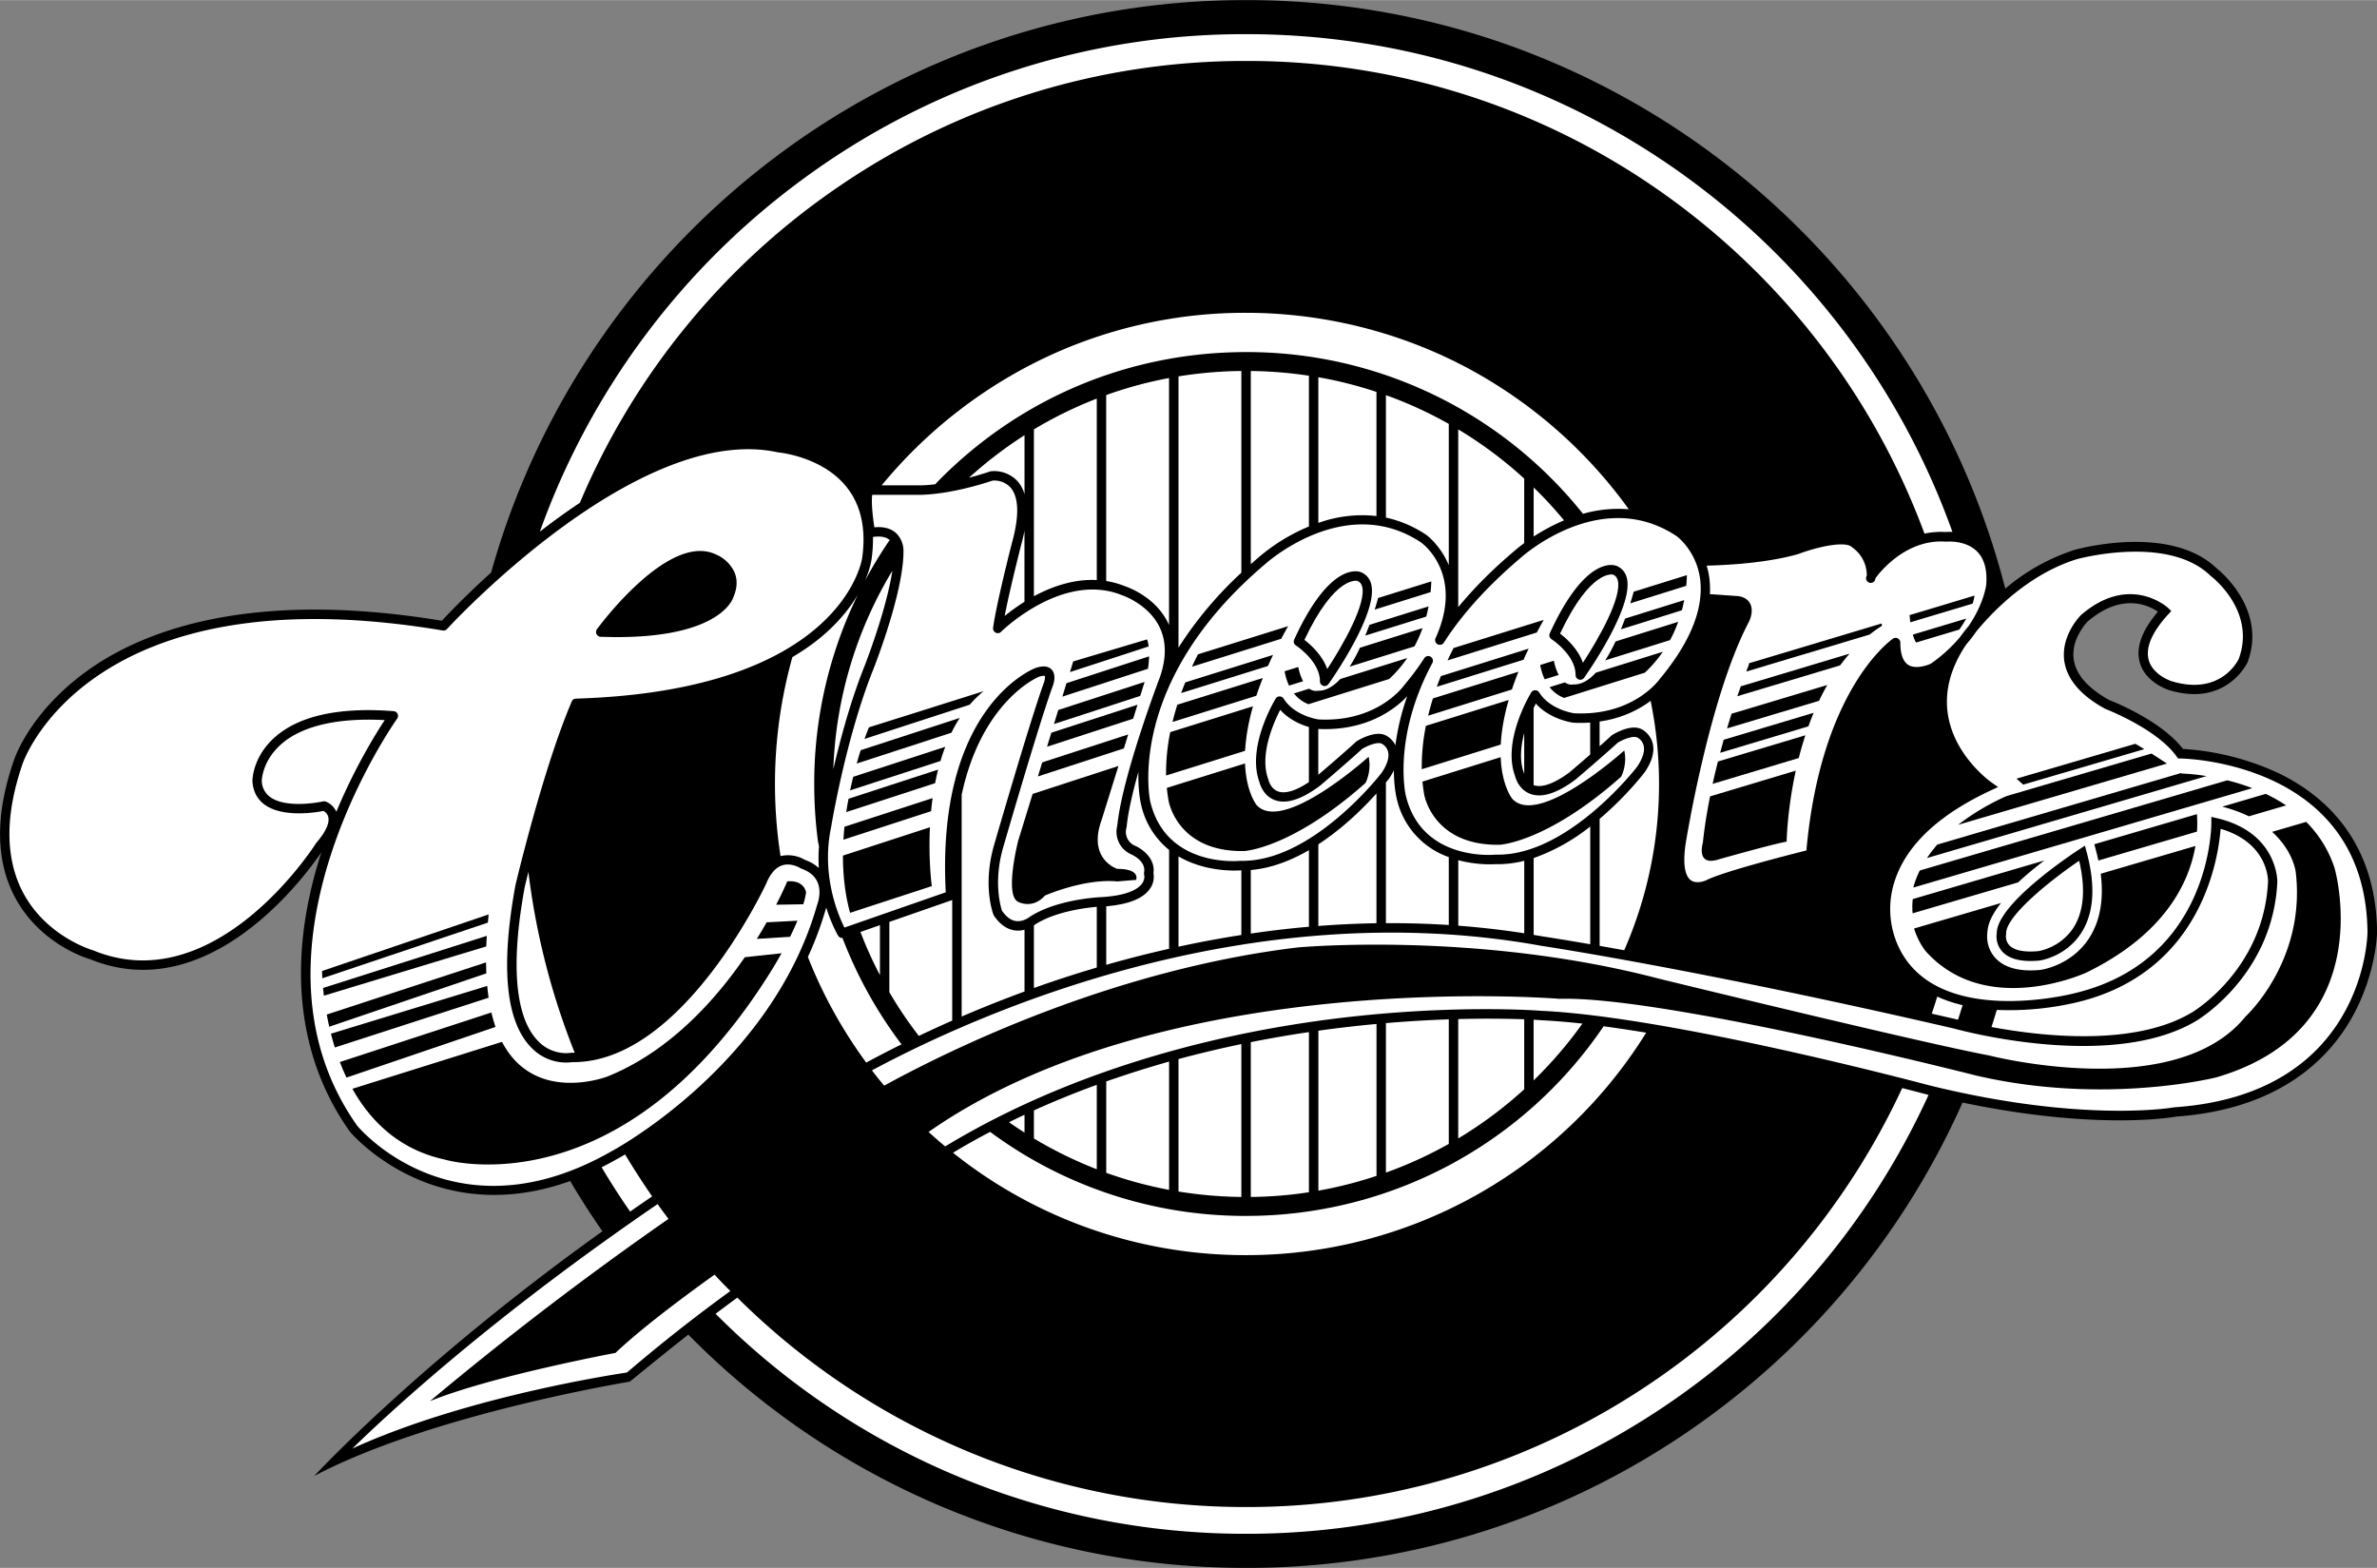
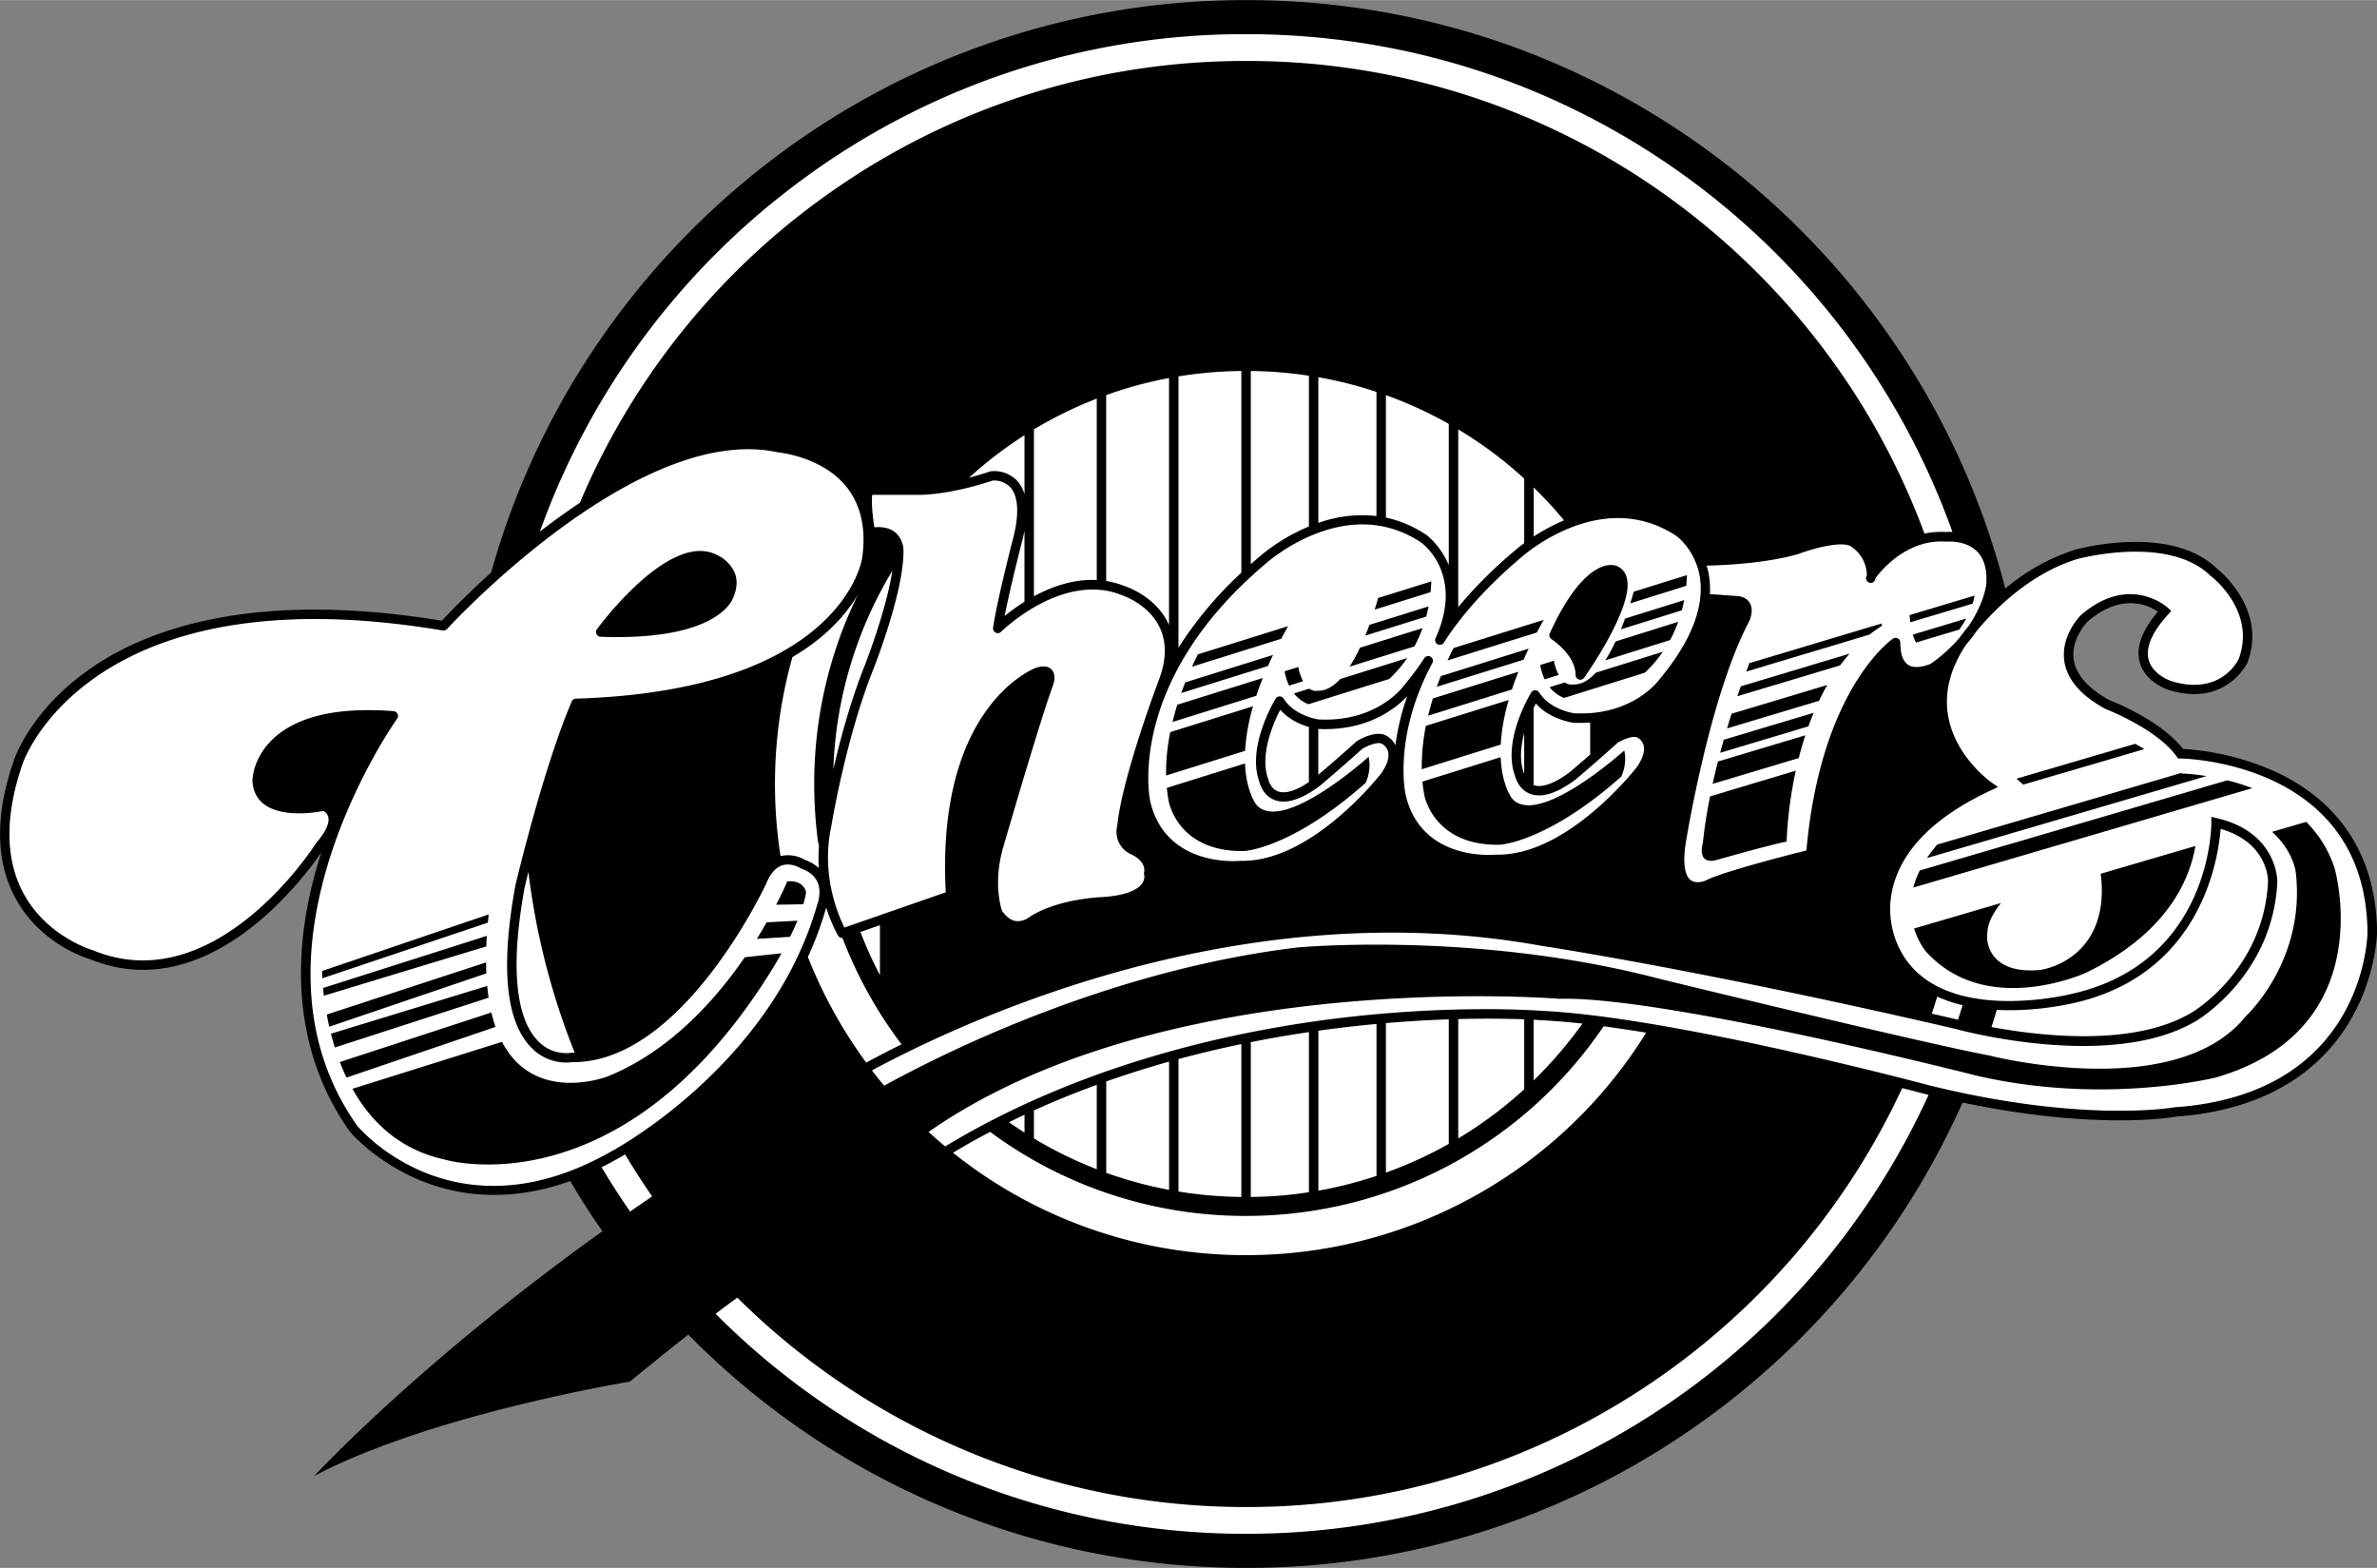
<svg xmlns="http://www.w3.org/2000/svg" width="2500" height="1649" viewBox="0 0 47.27 31.175">
  <rect x="0" y="0" width="47.27" height="31.175" fill="#808080" stroke="none" />
  <path d="M45.294 15.364a5.259 5.259 0 0 0-1.883-.474c-.43-.56-1.368-.934-1.466-.972-.425-.236-.663-.508-.706-.808-.059-.409.27-.746.273-.75.68-.586 1.214-.327 1.401-.199-.319.376-.441.714-.362 1.004.108.401.556.545.574.552 1.15.354 1.568-.542 1.572-.552.388-1.053-.554-1.817-.609-1.86-.926-.895-2.757-.394-2.835-.372a4.033 4.033 0 0 0-1.375.77 15.488 15.488 0 0 0-2.006-4.578A15.644 15.644 0 0 0 29.996.893 15.574 15.574 0 0 0 24.78 0a15.513 15.513 0 0 0-9.554 3.27 15.66 15.66 0 0 0-3.402 3.647 15.493 15.493 0 0 0-2.057 4.465c-.513.464-.867.837-.98.959-3.723-.613-5.834.162-6.95.924C.611 14.102.288 15.08.275 15.121c-.37 1.067-.365 1.979.016 2.706.491.936 1.424 1.223 1.503 1.245 2.351.958 4.259-1.63 4.597-2.126l-.006.019c-.684 2.128-.486 4.041.57 5.531l.005.006c.021.024.517.61 1.42.976.678.275 1.695.46 2.959.004.199.34.415.675.641.999-3.626 2.593-5.707 4.84-5.731 4.866 2.333-1.228 6.24-1.87 6.275-1.875 0 0 .773-.631 1.164-.936a15.533 15.533 0 0 0 11.094 4.639 15.51 15.51 0 0 0 8.625-2.602 15.598 15.598 0 0 0 5.621-6.651c2.634.551 4.14.299 4.246.279 2.039-.145 3.018-1.134 3.48-1.939.501-.873.517-1.701.518-1.735-.024-1.849-1.089-2.74-1.978-3.163z" />
  <path d="M7.105 22.385c-2.47-3.486.76-8.051.793-8.097a.095.095 0 0 0 .009-.095.097.097 0 0 0-.078-.054c-1.104-.085-1.908.097-2.388.541-.417.386-.421.825-.421.844.01.202.089.356.233.467.36.272 1.024.163 1.181.132a.196.196 0 0 1 .094.12c.03.12-.054.302-.235.512l-.009.012c-.02.031-1.988 3.129-4.427 2.13l-.01-.004c-.01-.002-.93-.27-1.393-1.155-.354-.679-.355-1.539-.003-2.557.014-.041 1.319-3.826 8.354-2.646a.097.097 0 0 0 .085-.029c.037-.042 3.788-4.12 6.577-3.514a.059.059 0 0 0 .013.002c.009.001.871.079 1.357.69.286.359.39.834.308 1.411-.004.028-.391 2.633-5.691 2.795a.092.092 0 0 0-.084.057c-.569 1.325-1.114 3.628-1.12 3.655-.301 1.64-.19 2.729.328 3.239a.955.955 0 0 0 .804.277c2.156.021 3.789-3.407 3.857-3.554.081-.198.188-.317.317-.359.18-.058.358.054.359.055l.02.01c.158.056.265.144.319.262.095.206 0 .447-.001.449a.126.126 0 0 0-.003.01c-.912 3.203-4.068 4.89-4.1 4.906-3.064 1.74-4.937-.385-5.045-.512z" fill="#fff" />
  <path d="M11.943 12.66c2.28.083 2.608-.699 2.634-.77.083-.185.094-.355.031-.509a.714.714 0 0 0-.371-.358c-.935-.445-2.308 1.408-2.366 1.487-.021.028-.023.065-.008.097s.046.052.08.053zM9.717 18.181l-3.312 1.125s0 .053.005.145l3.292-1.107.015-.163zM9.681 18.607l-3.257 1.037.017.153 3.229-.98c.003-.068.006-.138.011-.21zM15.374 19.243s.071-.115.168-.29l-.731.079c-.593.863-1.499 1.87-2.718 2.367 0 0-1.452.574-2.11-.684l-2.975.933c.357.639.927 1.21 1.835 1.407-.001.001 3.531 1.063 6.531-3.812zM9.772 20.131l-3.013.985c.039.103.083.207.132.309l2.963-1.007a3.179 3.179 0 0 1-.082-.287zM9.666 19.135l-3.168 1.037c.015.077.03.158.05.242l3.124-1.061a5.099 5.099 0 0 1-.006-.218zM9.689 19.603l-3.108.95c.023.09.049.181.078.274l3.058-.99a3.952 3.952 0 0 1-.028-.234zM15.246 18.338c-.059.104-.124.214-.195.329l.661-.041c.05-.102.1-.211.146-.32l-.612.032zM15.974 17.979l.019-.062c.016-.061.028-.118.037-.174 0 0-.031-.25-.375-.219 0 0-.073.18-.22.464l.539-.009z" />
  <path d="M38.972 12.674a3.049 3.049 0 0 1-.573.52c-.083.04-.309.113-.449.026-.105-.066-.159-.216-.159-.445a.097.097 0 0 0-.05-.083.094.094 0 0 0-.097.006c-.059.041-1.436 1.029-1.721 4.211-.316.079-1.674.425-1.999.596.003-.001-.183.083-.302-.006-.12-.089-.156-.341-.103-.709.004-.028.465-2.918 1.261-4.428.012-.023.103-.214.022-.365-.03-.056-.096-.128-.239-.146l-.559-.038a1.78 1.78 0 0 0-.011-.319 1.518 1.518 0 0 0-.054-.249c.288-.006 1.157-.038 1.825-.231a.049.049 0 0 0 .007-.003c.365-.137.936-.268 1.064-.128a.68.68 0 0 1 .289.562.093.093 0 1 0 .171.053c.005-.008.545-.788 1.395-.73a.049.049 0 0 0 .017 0c.004 0 .374-.035.604.19.148.145.211.369.188.667-.001.005-.042.37-.35.821a4.419 4.419 0 0 0-.177.228zM44.16 16.479c.943.276.943 1.012.943 1.044-.08 1.756-1.501 2.601-1.516 2.608-1.14.684-2.985.475-3.984.289.037-.112.072-.227.106-.34a5.894 5.894 0 0 0 1.595-.152c2.495-.596 2.815-2.897 2.856-3.449zM38.938 20.275l-.029-.008-.493-.113c.038-.112.074-.226.109-.339.161.074.332.13.505.171l-.092.289zM30.647 20.285c.254.012.53.035.822.067a8.294 8.294 0 0 1-.971 1.13v-1.207c.092.005.144.009.149.01zM30.311 21.658c-.405.37-.845.697-1.312.977v-2.373a21.53 21.53 0 0 1 1.312.004v1.392zM28.811 22.744a8.202 8.202 0 0 1-1.25.571v-2.973c.457-.039.877-.062 1.25-.075v2.477zM27.374 23.38a8.224 8.224 0 0 1-1.156.294v-3.181c.404-.057.791-.1 1.156-.134v3.021zM26.03 23.705a8.07 8.07 0 0 1-1.156.094v-3.078c.396-.079.783-.145 1.156-.2v3.184zM24.686 23.799a8.367 8.367 0 0 1-1.25-.108v-2.634c.424-.114.842-.213 1.25-.298v3.04zM23.249 23.658a8.124 8.124 0 0 1-1.25-.339v-1.817c.42-.147.837-.278 1.25-.395v2.551zM21.811 23.248a8.168 8.168 0 0 1-1.25-.612v-.558c.416-.188.833-.357 1.25-.509v1.679zM20.374 22.519a8.725 8.725 0 0 1-.309-.206c.103-.051.206-.1.309-.148v.354z" fill="#fff" />
  <path d="M19.69 22.505a8.516 8.516 0 0 0 5.09 1.671 8.58 8.58 0 0 0 7.11-3.771c.274.037.558.08.847.127a9.358 9.358 0 0 1-7.957 4.424 9.31 9.31 0 0 1-5.828-2.036c.243-.147.49-.285.738-.415z" fill="#fff" />
  <path d="M14.663 25.801a14.336 14.336 0 0 0 10.117 4.164 14.32 14.32 0 0 0 7.873-2.346 14.4 14.4 0 0 0 5.175-5.985c.302.077.481.125.49.127l.034.009a14.932 14.932 0 0 1-5.373 6.273 14.854 14.854 0 0 1-8.199 2.454 14.843 14.843 0 0 1-10.549-4.375c.143-.108.287-.216.432-.321zM12.531 24.09a15.003 15.003 0 0 1-.567-.881c.092-.046.185-.095.277-.148a3.37 3.37 0 0 0 .19-.108c.169.283.35.563.538.835-.148.101-.295.201-.438.302zM16.066 19.027c.143-.31.266-.637.364-.981l.001-.001c.104.334.227.542.237.56.019.03.052.046.086.044a8.574 8.574 0 0 0 1.174 2.115 23.21 23.21 0 0 0-.702.363 9.338 9.338 0 0 1-1.16-2.1zM16.009 17.097a.664.664 0 0 0-.487-.076 9.353 9.353 0 0 1 .236-3.957c.289-.17.52-.346.7-.511.282-.258.474-.513.604-.735a8.543 8.543 0 0 0-.87 3.77c0 .385.025.771.076 1.149l.019.089c-.012.15-.012.296-.003.433a.789.789 0 0 0-.275-.162zM11.375 20.931l-.021.002a.765.765 0 0 1-.648-.229c-.322-.32-.631-1.112-.271-3.068.001-.004.027-.116.073-.301a14.31 14.31 0 0 0 .921 3.596h-.054zM38.694 10.577a1.532 1.532 0 0 0-.423.032 14.359 14.359 0 0 0-2.037-3.713 14.498 14.498 0 0 0-3.098-3.01A14.283 14.283 0 0 0 24.78 1.21a14.3 14.3 0 0 0-8.098 2.496 14.371 14.371 0 0 0-5.15 6.289c-.278.186-.546.38-.796.574a14.938 14.938 0 0 1 5.27-7.038A14.798 14.798 0 0 1 24.78.677c3.159 0 6.177.976 8.729 2.82a14.952 14.952 0 0 1 5.318 7.078.945.945 0 0 0-.133.002z" fill="#fff" />
  <path d="M33.01 13.496l-.005.006c-.021.03-.541.738-1.7.679.002 0-.474-.062-.696-.414a.094.094 0 0 0-.079-.044.094.094 0 0 0-.08.045c-.023.039-.579.957-.322 1.657.01.041.074.272.302.358.23.088.536-.009.907-.288.01-.008.561-.478.833-.728.115-.07.316-.149.395-.101l.008.004c.002.002.087.047.113.153.027.11-.018.255-.128.419-.01.014-1.381 1.79-2.816 1.75l-.011.001c-.06.005-1.466.12-1.775-1.179-.003-.012-.268-1.148.529-2.633a.095.095 0 0 0-.035-.125.094.094 0 0 0-.127.031 5.144 5.144 0 0 1-.396.532l-.004.006c-.021.03-.541.738-1.7.679.002 0-.474-.062-.696-.414-.018-.027-.048-.044-.08-.044s-.062.017-.079.045c-.023.039-.579.957-.323 1.657.01.041.075.272.303.358.23.088.535-.009.907-.288.01-.008.561-.478.833-.728.116-.07.316-.149.395-.101l.008.004c.003.002.087.047.113.153.027.11-.017.255-.128.419-.011.014-1.382 1.79-2.815 1.75l-.012.001c-.06.005-1.465.12-1.774-1.179-.006-.022-.511-2.352 2.281-4.719.019-.018 1.594-1.439 3.106-.432.033.024.86.635.286 1.902-.021.045-.002.098.041.121s.097.01.123-.031c.363-.567.877-1.135 1.527-1.686.019-.018 1.593-1.439 3.105-.432.002.001.392.287.466.855.073.588-.195 1.252-.8 1.981z" fill="#fff" />
  <path d="M31.219 15.35c-.306.229-.556.319-.721.26v-1.533l.044-.089c.286.32.727.378.747.381.117.006.229.004.334-.003v.636c-.21.183-.401.345-.404.348zM30.311 15.388l-.002-.008-.004-.013c-.092-.246-.062-.534.006-.792v.813zM27.75 14.817a.438.438 0 0 0-.179-.189l.008.005c-.21-.132-.56.08-.6.104a29.697 29.697 0 0 1-.763.667v-.911c.998.047 1.563-.432 1.769-.651a4.68 4.68 0 0 0-.235.975zM25.459 14.112c.177.198.411.296.57.342v1.096c-.258.173-.471.238-.616.184-.148-.055-.188-.227-.188-.229l-.004-.013c-.179-.479.103-1.117.238-1.38zM22.219 16.414a.489.489 0 0 0 .269.569c.019.008.31.134.263.367a.09.09 0 0 0 .003.046c0 .002.021.082-.043.172-.076.105-.279.238-.811.269-.034.002-.874.037-1.421.391l-.009.007c-.001 0-.124.099-.27.077-.1-.015-.191-.084-.274-.205-.024-.073-.183-.59.037-1.304.007-.025.69-2.383.968-3.152.014-.033.087-.227-.018-.339-.065-.07-.173-.081-.319-.032-.086.033-1.979.81-1.786 4.461l-2.015.701c-.116-.23-.468-1.031-.266-1.991.004-.021.287-1.761.839-3.141.025-.062.601-1.526.601-2.348a.49.49 0 0 0-.151-.367c-.103-.091-.246-.128-.428-.112-.04-.253-.062-.527-.042-.646h.871c.019.001.582.028 1.52-.282a.434.434 0 0 1 .36.139c.164.189.175.565.03 1.088-.014.052-.315 1.231-.378 1.7a.095.095 0 0 0 .052.096.09.09 0 0 0 .107-.018c.012-.012 1.222-1.2 2.399-.729.011.004.521.172.747.626.142.284.146.622.012 1.007-.029.077-.75 1.977-.847 2.95z" fill="#fff" />
  <path d="M17.111 18.529l.388-.135v.994a7.889 7.889 0 0 1-.388-.859zM16.572 15.293a8.164 8.164 0 0 1 1.174-3.946c-.125.807-.548 1.881-.553 1.894-.272.679-.48 1.444-.621 2.052zM23.222 12.371c-.263-.525-.827-.709-.852-.717a1.739 1.739 0 0 0-.372-.103V7.854a8.063 8.063 0 0 1 1.25-.339v4.912a.553.553 0 0 0-.026-.056zM19.705 9.369l-.017.004c-.149.05-.289.091-.418.124a8.346 8.346 0 0 1 1.104-.845v1.174a.652.652 0 0 0-.137-.258.634.634 0 0 0-.532-.199zM20.308 10.829c.027-.098.049-.19.065-.279v1.414a4.1 4.1 0 0 0-.394.283c.105-.544.327-1.407.329-1.418zM20.561 8.536c.399-.24.817-.444 1.25-.612v3.608c-.464-.024-.9.133-1.25.322V8.536zM23.436 7.482c.41-.066.827-.103 1.25-.107v4.011a7.543 7.543 0 0 0-1.25 1.49V7.482zM24.874 7.375c.391.005.777.036 1.156.094v2.998a3.741 3.741 0 0 0-1.001.614l-.155.135V7.375zM26.217 7.499c.395.069.78.167 1.156.292v2.468a2.577 2.577 0 0 0-1.156.137V7.499zM27.561 7.855a8.11 8.11 0 0 1 1.25.572v2.809c-.165-.396-.44-.597-.445-.601-.27-.18-.54-.288-.805-.345V7.855zM28.999 8.536c.467.28.906.607 1.312.979v1.282c-.124.092-.195.156-.199.159-.43.364-.803.738-1.113 1.115V8.536zM30.499 9.691c.212.206.414.424.604.654-.237.1-.442.217-.604.321v-.975z" fill="#fff" />
-   <path d="M31.48 10.215a8.549 8.549 0 0 0-6.7-3.216c-2.319 0-4.493.91-6.12 2.563 0 0-.028.028-.058.064a2.327 2.327 0 0 1-.38.022h-.688a9.484 9.484 0 0 1 3.115-2.473 9.28 9.28 0 0 1 4.13-.957c1.53 0 3.049.377 4.392 1.091a9.435 9.435 0 0 1 3.22 2.816 2.545 2.545 0 0 0-.911.09zM17.332 11.119c.022-.154.031-.303.028-.444.149-.021.261-.002.33.06l.015.016-.015-.011a8.33 8.33 0 0 0-.489.807c.107-.248.129-.414.131-.428zM18.272 20.597a8.172 8.172 0 0 1-.586-.87V18.33l1.25-.435v2.397c-.235.104-.457.206-.664.305zM19.124 15.801c.402-1.874 1.52-2.339 1.534-2.345.086-.029.115-.018.119-.017.01.017.002.086-.021.144-.281.779-.965 3.142-.972 3.166-.256.832-.038 1.41-.028 1.435a.066.066 0 0 0 .009.019c.115.173.254.271.411.295.073.01.14.003.198-.013v1.229a24.31 24.31 0 0 0-1.25.498v-4.411zM20.561 18.399a.13.13 0 0 0 .022-.017c.4-.257.996-.332 1.228-.352v1.207a23.297 23.297 0 0 0-1.25.407v-1.245zM21.999 18.019c.443-.037.734-.154.869-.348a.405.405 0 0 0 .07-.308c.043-.293-.222-.487-.372-.55a.3.3 0 0 1-.165-.356l.004-.017c.028-.297.121-.691.234-1.095-.009.376.043.608.05.638a1.6 1.6 0 0 0 .56.915v1.966a22.48 22.48 0 0 0-1.25.319v-1.164zM23.436 17.027c.547.322 1.175.282 1.224.278h.026v1.285c-.431.067-.848.145-1.25.233v-1.796zM24.874 17.298c.408-.035.801-.189 1.156-.395v1.523c-.394.034-.78.08-1.156.136v-1.264zM26.217 16.787c.501-.327.91-.736 1.156-1.011v2.58c-.392.007-.777.025-1.156.055v-1.624zM27.554 15.566c.04-.048.064-.08.071-.089.038-.056.069-.109.094-.161.002.327.048.524.053.543a1.6 1.6 0 0 0 1.039 1.182v1.35a18.185 18.185 0 0 0-1.25-.036v-2.788h-.007zM28.999 17.102c.383.103.71.082.745.079.193.005.382-.02.568-.066v1.441A16.689 16.689 0 0 0 29 18.405v-1.303zM30.499 17.06a3.857 3.857 0 0 0 1.125-.628v2.342c-.601-.104-.924-.152-.934-.154l-.191-.032V17.06zM31.811 16.28c.524-.443.869-.891.897-.928.148-.218.2-.411.157-.578a.447.447 0 0 0-.21-.271l.007.005c-.21-.132-.56.08-.599.104l-.015.01c-.065.062-.149.136-.238.215v-.492c.46-.065.795-.246 1.015-.411a8.241 8.241 0 0 1-.525 4.959l-.489-.087V16.28zM6.479 15.937a.096.096 0 0 0-.053-.003c-.008.001-.728.159-1.06-.092a.405.405 0 0 1-.16-.322c.001-.01.008-.377.366-.706.411-.377 1.128-.548 2.079-.497-.181.274-.594.94-.962 1.822a.397.397 0 0 0-.21-.202zM12.468 27.29c-.314.047-3.24.498-5.46 1.511.8-.78 2.829-2.645 6.069-4.86.046.064.12.167.217.294a67.2 67.2 0 0 0-4.743 3.624c1.229-.5 3.688-.959 3.688-.959.466-.44 1.188-.995 1.971-1.556.104.113.209.223.315.325a32.972 32.972 0 0 0-2.057 1.621z" fill="#fff" />
  <path d="M43.252 22.015h-.005l-.006.001c-.018.004-1.812.32-4.877-.437-.049-.013-5.08-1.357-7.705-1.481-.015-.001-1.79-.143-4.204.167-2.064.266-5.002.922-7.659 2.529a8.944 8.944 0 0 1-.33-.288c4.716-3.293 12.542-2.647 12.542-2.647 2.062-.062 8.271 1.521 8.271 1.521 2.562.604 4.792.042 4.792.042 3.292-.959 2.354-4.167 2.354-4.167a2.305 2.305 0 0 0-.563-.914l-.678.198c.425.383.47.799.47.799.209 1.771-1 2.875-1 2.875-1.396 1.729-5.104.771-5.104.771-1.334-.25-6.542-1.521-6.542-1.521-3.646-.958-7.208-.625-7.208-.625-3.688.447-6.912 2.032-8.217 2.748a7.593 7.593 0 0 1-.195-.241l-.048-.063c2.063-1.107 7.448-3.54 13.317-2.476.034.005 3.143.472 8.204 1.645.124.034 3.138.853 4.819-.156.014-.009 1.523-.901 1.608-2.764 0-.012.009-.978-1.197-1.263l-.115-.027v.119c0 .111-.035 2.746-2.72 3.388-.03.008-2.827.729-3.537-1.007a1.78 1.78 0 0 1-.021-1.28c.244-.687.881-1.274 1.89-1.745l.146-.068-.132-.093c-.063-.045-1.538-1.116-.538-2.686l.046-.067c.073-.084.137-.168.192-.249.347-.42 1.054-1.144 2.002-1.437.016-.004 1.811-.495 2.656.332l.004.004.005.003c.037.028.898.701.552 1.644-.011.024-.354.746-1.343.442-.002-.001-.368-.121-.449-.423-.065-.244.064-.548.388-.903l.062-.068-.067-.063c-.007-.007-.76-.693-1.729.144-.021.021-.402.409-.332.912.052.362.323.683.807.949l.006.003.006.003c.01.004 1.021.393 1.415.945l.028.039.047.001c.15.002 3.681.103 3.721 3.448 0 .127-.087 3.225-3.829 3.487z" fill="#fff" />
-   <path d="M39.816 18.917c.139.154.39.215.744.181.024-.004.517-.077.82-.536.261-.394.3-.939.115-1.624l-.034-.124-.107.07c-.17.11-1.643 1.091-1.646 1.671a.448.448 0 0 0 .108.362z" />
  <path d="M39.893 18.584l.002-.01v-.012c-.013-.335.842-1.034 1.452-1.448.133.567.092 1.019-.12 1.342a1.087 1.087 0 0 1-.685.454c-.286.028-.488-.013-.585-.117a.26.26 0 0 1-.064-.209z" fill="#fff" />
  <path d="M43.384 15.379l-.013-.009-4.846 1.422a2.997 2.997 0 0 0-.205.268l5.559-1.63a4.01 4.01 0 0 0-.495-.051zM44.293 15.514l-6.116 1.794c-.058.118-.1.231-.128.339l6.74-1.977a4.251 4.251 0 0 0-.496-.156zM42.642 14.894a5.078 5.078 0 0 0-.178-.106l-2.362.693c.052.048.097.088.133.119l2.407-.706zM41.537 18.665c-.353.532-.931.615-.958.619-.417.04-.721-.041-.902-.241a.633.633 0 0 1-.155-.503c.006-.184.111-.385.271-.586l-1.729.507c.089.289.239.46.239.46 1.208 1.333 3.188.416 3.188.416 1.567-.766 2.043-1.793 2.168-2.517l-1.883.552c.064.52-.014.953-.239 1.293z" />
  <path d="M39.525 18.511a.196.196 0 0 0-.004.029c-.001.013-.002.025-.001.037l.005-.066z" fill="#fff" />
-   <path d="M44.193 16.038c.203.053.378.118.529.192l.74-.217a3.202 3.202 0 0 0-.404-.229l-.865.254zM40.133 17.544l-2.098.615a1.41 1.41 0 0 1 .003-.283l2.617-.768c-.196.15-.371.295-.522.436zM41.649 16.785l.027.104c.021.075.037.148.053.22l1.961-.575a2.472 2.472 0 0 0-.001-.347l-2.04.598zM42.786 14.982l-2.884.846a4.706 4.706 0 0 0-.962.571l4.152-1.218a28.62 28.62 0 0 0-.306-.199zM17.192 14.691l2.093-.681c.084-.097.176-.187.276-.268l-2.281.719c0 .001-.035.085-.088.23zM16.773 16.695l1.743-.567c.008-.086.018-.172.03-.26l-1.753.57c-.008.084-.015.17-.02.257zM17.037 15.181l1.883-.613c.05-.102.105-.2.167-.294l-1.97.641c-.027.08-.053.169-.08.266zM16.83 16.146l1.766-.575c.018-.09.037-.18.06-.27l-1.781.58a3.567 3.567 0 0 0-.045.265zM16.906 15.714l1.797-.584a3.89 3.89 0 0 1 .095-.282l-1.83.596a5.179 5.179 0 0 0-.062.27zM18.493 16.448l-1.73.563c0 .376.039.763.142 1.138l1.625-.531s-.069-.505-.037-1.17zM20.249 16.712s-.281 1.094 0 1.219c0 0 .281.156.531-.125 0 0 .781-.344 1.438-.281l.375-.031s.094-.219-.375-.219c0 0-.594-.188-.312-.969l.336-1.077-1.707.556-.286.927zM20.822 14.846l1.712-.557.087-.278-1.714.557zM21.127 13.85l1.702-.554c.01-.065.02-.153.022-.247l-1.643.534-.081.267zM22.811 12.712l-1.469.438-.064.212 1.565-.51a.598.598 0 0 0-.032-.14zM20.96 14.395l1.715-.559.087-.278-1.717.558zM20.64 15.437l1.71-.557.086-.278-1.71.556zM25.771 12.833c.005.003.478.312.478.713 0 .041.026.077.065.089a.093.093 0 0 0 .105-.035c.104-.146 1.005-1.449.846-1.998a.34.34 0 0 0-.199-.226c-.062-.025-.625-.198-1.329 1.339a.093.093 0 0 0 .034.118z" />
  <path d="M26.995 11.549c.047.02.075.053.091.104.098.339-.387 1.183-.692 1.649-.097-.281-.335-.49-.454-.58.611-1.296 1.054-1.173 1.055-1.173z" fill="#fff" />
  <path d="M23.204 15.665c.008.085.02.171.035.256 0 0 .166 1.021 1.5 1 0 0 .938-.042 2.416-1.354 0 0 .125-.229.062-.521 0 0-1.708 1.541-2.229.958 0 0-.206-.252-.229-.825l-1.555.486zM23.49 13.779l1.725-.538c.032-.071.065-.145.102-.22l-1.746.546a3.473 3.473 0 0 0-.081.212zM23.823 13.009a5.552 5.552 0 0 0-.119.246l1.774-.555c.044-.082.09-.166.138-.251l-1.793.56zM24.918 14.042l-1.646.514a4.07 4.07 0 0 0-.083.863l1.571-.491a4.08 4.08 0 0 1 .158-.886zM23.318 14.354l1.666-.521c.037-.113.08-.23.129-.353l-1.7.531c-.035.11-.067.224-.095.343zM27.337 12.12l1.112-.348c.007-.069.012-.141.015-.213l-1.059.33a4.872 4.872 0 0 1-.068.231zM26.197 13.733s-.074.021-.161-.041l-.304.095a.682.682 0 0 0 .288.214l1.607-.502c.119-.111.243-.249.358-.416l-1.332.417c-.139.149-.291.242-.456.233zM26.839 13.254l1.289-.403c.06-.11.114-.231.162-.363l-1.246.39c-.061.132-.13.26-.205.376zM25.818 13.261l-.272.085c.014.078.039.181.089.285l.279-.087a1.05 1.05 0 0 1-.096-.283zM27.15 12.637l1.213-.379c.018-.065.032-.133.046-.202l-1.176.367c-.025.069-.053.14-.083.214zM28.287 15.54c.009.085.02.171.035.256 0 0 .167 1.021 1.5 1 0 0 .938-.042 2.417-1.354 0 0 .125-.229.062-.521 0 0-1.709 1.541-2.229.958 0 0-.206-.252-.229-.825l-1.556.486zM28.573 13.654l1.725-.538c.032-.071.065-.145.102-.22l-1.746.546a4.281 4.281 0 0 0-.081.212zM28.906 12.884a5.552 5.552 0 0 0-.119.246l1.775-.555c.043-.082.089-.166.137-.251l-1.793.56zM30.002 13.917l-1.646.514a4.07 4.07 0 0 0-.082.863l1.571-.491c.012-.248.058-.542.157-.886zM28.401 14.229l1.666-.521c.037-.113.08-.23.129-.353l-1.7.531c-.035.11-.067.224-.095.343zM32.42 11.995l1.113-.348c.007-.069.011-.141.014-.213l-1.059.33a3.906 3.906 0 0 1-.068.231zM31.28 13.608s-.073.021-.16-.041l-.304.095a.676.676 0 0 0 .288.214l1.606-.502c.119-.111.243-.249.358-.416l-1.333.416c-.138.15-.29.243-.455.234zM31.922 13.129l1.289-.403c.061-.11.115-.231.162-.363l-1.245.39c-.062.132-.131.26-.206.376zM30.901 13.136l-.272.085c.014.078.04.181.09.285l.278-.087a1.05 1.05 0 0 1-.096-.283zM32.234 12.512l1.212-.379c.018-.065.033-.133.046-.202l-1.175.367c-.025.069-.054.14-.083.214z" />
  <path d="M30.854 12.708c.005.003.479.312.479.713 0 .041.026.077.065.089a.092.092 0 0 0 .104-.035c.104-.146 1.005-1.449.846-1.998a.337.337 0 0 0-.199-.226c-.062-.025-.625-.198-1.329 1.339a.093.093 0 0 0 .034.118z" />
-   <path d="M32.078 11.424c.047.02.075.053.091.104.099.339-.386 1.183-.691 1.649-.097-.281-.336-.49-.454-.58.611-1.296 1.053-1.173 1.054-1.173z" fill="#fff" />
  <path d="M34.058 15.585l1.713-.514c.037-.147.081-.299.131-.452l-1.738.521c-.038.145-.073.294-.106.445zM34.549 13.842l2.044-.613c.06-.08.122-.158.188-.233l-2.163.649-.069.197zM34.208 14.967l1.755-.526c.032-.09.067-.18.104-.269l-1.789.536-.07.259zM34.345 14.482l1.829-.549c.051-.106.105-.211.164-.314l-1.903.571c-.03.093-.06.191-.09.292zM33.864 16.754s-.146.479.312.333c0 0 1.021-.291 1.354-.354 0 0 .009-.62.182-1.411l-1.705.512c-.06.301-.111.611-.143.92zM34.781 13.187c-.002.011-.003.02-.001.025l-.054.14 2.454-.736c.078-.062.16-.12.246-.174l-.007-.046-2.638.791zM38.103 12.775l.86-.258a2.31 2.31 0 0 0 .138-.219l-1.062.319a.765.765 0 0 0 .064.158zM37.99 12.372L39.229 12c.017-.052.029-.104.038-.159l-1.292.388c.003.042.008.092.015.143z" />
</svg>